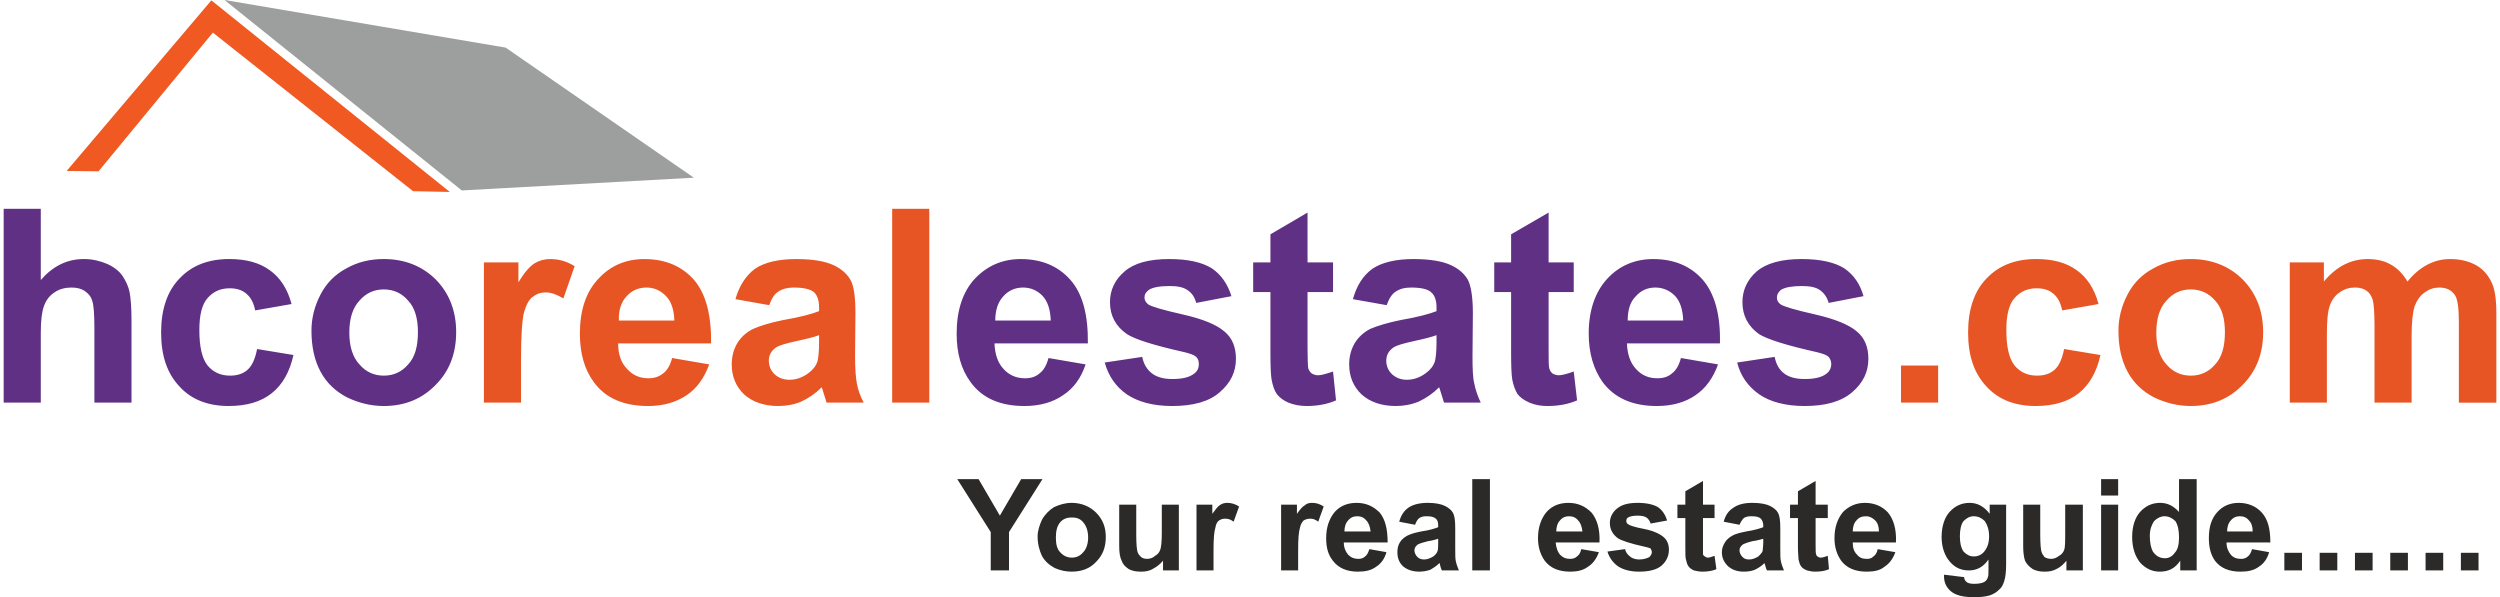
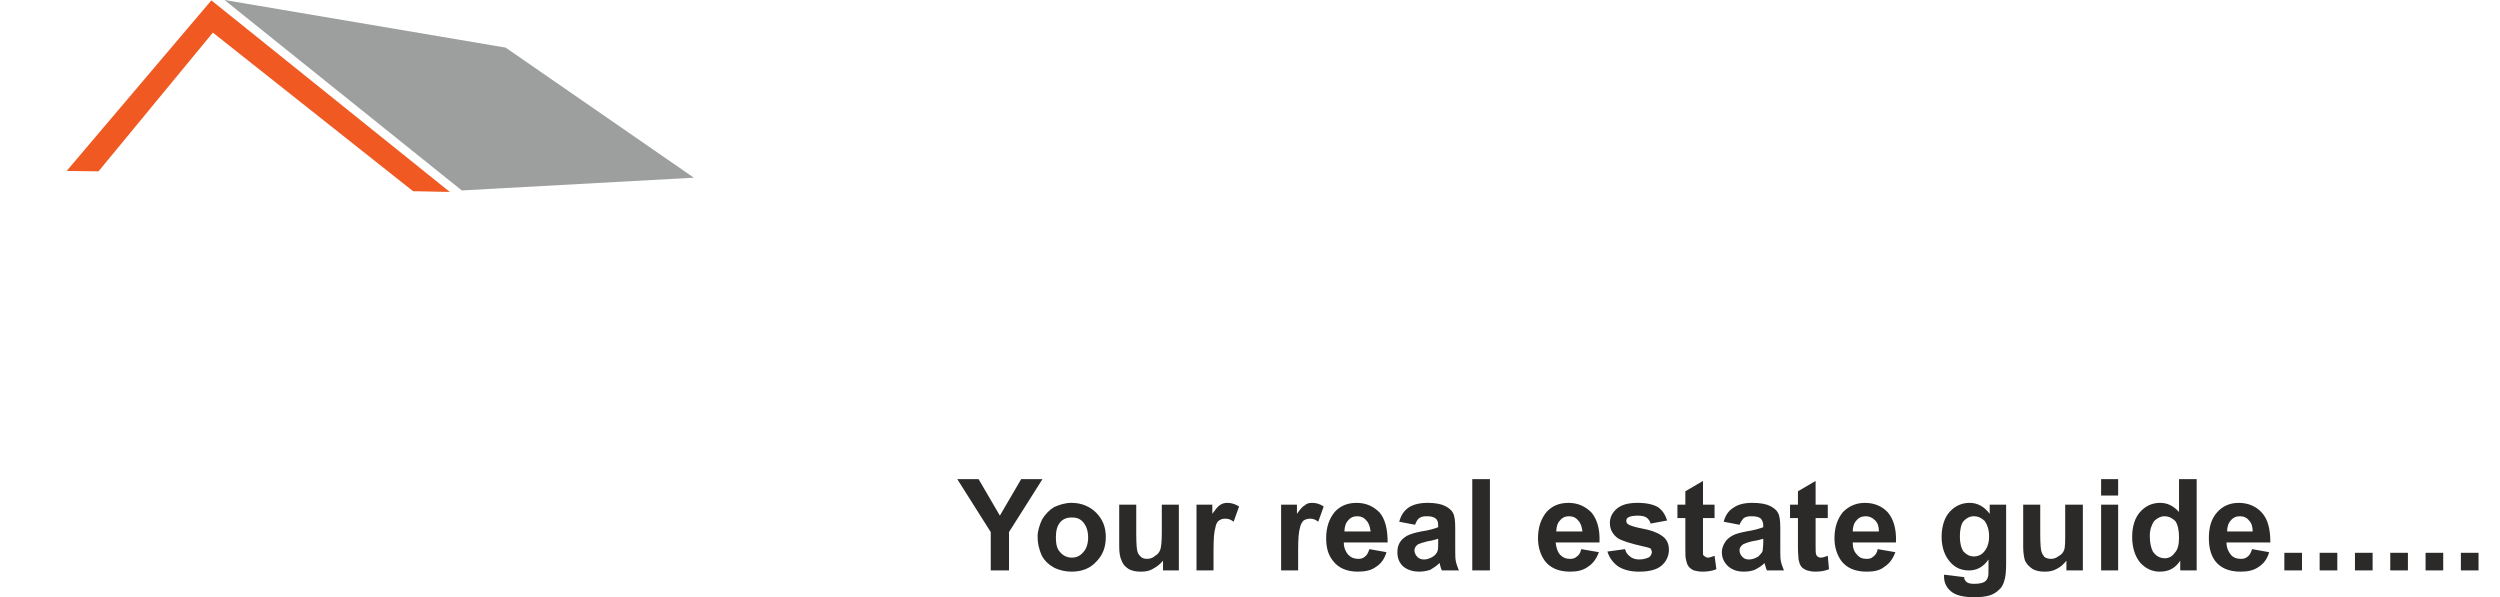
<svg xmlns="http://www.w3.org/2000/svg" xml:space="preserve" width="540px" height="129px" version="1.1" style="shape-rendering:geometricPrecision; text-rendering:geometricPrecision; image-rendering:optimizeQuality; fill-rule:evenodd; clip-rule:evenodd" viewBox="0 0 595993 142795">
  <defs>
    <style type="text/css">
   
    .fil3 {fill:#9D9E9E}
    .fil4 {fill:#F05921}
    .fil0 {fill:#2B2A29;fill-rule:nonzero}
    .fil1 {fill:#603085;fill-rule:nonzero}
    .fil2 {fill:#E75524;fill-rule:nonzero}
   
  </style>
  </defs>
  <g id="Layer_x0020_1">
    <g id="_771303376">
      <path class="fil0" d="M236007 136387l0 -9170 -8005 -12664 5094 0 5095 8732 5096 -8732 5094 0 -8005 12664 0 9170 -4366 0 -3 0zm11209 -8149c0,-1310 436,-2621 1019,-3929 728,-1310 1746,-2329 2911,-3058 1308,-582 2621,-1019 4221,-1019 2329,0 4367,873 5822,2329 1602,1602 2328,3493 2328,5821 0,2475 -729,4366 -2328,5967 -1455,1602 -3493,2329 -5822,2329 -1454,0 -2764,-291 -4075,-873 -1310,-729 -2329,-1602 -3057,-2911 -583,-1309 -1019,-2764 -1019,-4658l0 2zm4365 290c0,1602 291,2764 1019,3494 730,872 1746,1308 2766,1308 1165,0 2038,-436 2765,-1308 728,-730 1165,-2038 1165,-3494 0,-1601 -437,-2765 -1165,-3640 -730,-873 -1602,-1165 -2765,-1165 -1020,0 -2039,291 -2766,1165 -728,873 -1019,2039 -1019,3640zm25619 7859l0 -2328c-583,728 -1456,1455 -2329,1892 -872,582 -1891,729 -2910,729 -1165,0 -2038,-147 -2911,-583 -873,-583 -1454,-1165 -1745,-2038 -436,-872 -582,-2037 -582,-3493l0 -9897 4075 0 0 7132c0,2329 147,3640 290,4076 146,583 437,873 873,1310 291,289 873,435 1456,435 728,0 1454,-289 1891,-728 582,-291 1019,-872 1165,-1309 290,-582 436,-2038 436,-4366l0 -6550 4077 0 0 15718 -3783 0 -3 0zm12080 0l-4076 0 0 -15718 3783 0 0 2184c728,-1019 1309,-1746 1746,-2038 582,-437 1165,-583 1892,-583 872,0 1891,291 2764,873l-1310 3639c-728,-581 -1308,-729 -2038,-729 -581,0 -1018,148 -1454,437 -437,290 -729,873 -873,1746 -291,873 -437,2621 -437,5239l0 4948 3 2zm20230 0l-4075 0 0 -15718 3783 0 0 2184c729,-1019 1308,-1746 1892,-2038 435,-437 1019,-583 1745,-583 1019,0 1892,291 2765,873l-1309 3639c-729,-581 -1310,-729 -1893,-729 -582,0 -1165,148 -1601,437 -291,290 -729,873 -872,1746 -291,873 -437,2621 -437,5239l0 4948 2 2zm17031 -5092l4075 728c-437,1602 -1310,2764 -2475,3494 -1165,872 -2619,1165 -4365,1165 -2621,0 -4659,-873 -5968,-2621 -1165,-1455 -1601,-3203 -1601,-5384 0,-2621 728,-4659 2038,-6259 1308,-1454 3056,-2184 5239,-2184 2327,0 4076,873 5530,2329 1310,1601 1892,3930 1892,7132l-10480 0c0,1309 437,2184 1019,2911 729,729 1456,1019 2475,1019 583,0 1165,-146 1602,-583 435,-290 728,-873 1019,-1746l0 -1zm292 -4222c-146,-1165 -437,-2038 -1019,-2621 -583,-729 -1310,-1019 -2184,-1019 -873,0 -1602,290 -2185,1019 -582,583 -873,1602 -873,2621l6258 0 3 0zm10623 -1602l-3783 -729c436,-1601 1165,-2620 2184,-3346 1019,-730 2621,-1166 4659,-1166 1745,0 3202,290 4075,728 873,438 1602,1019 1892,1603 437,729 583,1891 583,3783l0 4802c0,1456 0,2475 146,3057 146,729 436,1456 728,2184l-4075 0c-147,-290 -290,-728 -436,-1309 0,-146 0,-291 -148,-437 -728,730 -1454,1165 -2184,1602 -872,290 -1745,437 -2619,437 -1602,0 -2911,-437 -3930,-1309 -872,-873 -1310,-1892 -1310,-3348 0,-873 147,-1601 584,-2328 435,-729 1019,-1165 1745,-1602 873,-435 1892,-728 3347,-1019 2037,-289 3347,-727 4075,-1018l0 -436c0,-729 -146,-1310 -582,-1602 -437,-436 -1165,-582 -2184,-582 -872,0 -1309,146 -1745,436 -437,291 -729,872 -1019,1602l-3 -3zm5532 3349c-583,146 -1310,437 -2475,583 -1165,290 -2038,582 -2327,728 -584,437 -873,873 -873,1456 0,582 289,1165 728,1601 437,437 1019,583 1602,583 728,0 1454,-290 2184,-729 582,-436 873,-873 1019,-1309 146,-437 146,-1165 146,-2038l0 -872 -4 -3zm8151 7567l0 -21832 4222 0 0 21832 -4222 0zm26053 -5092l4222 728c-583,1602 -1456,2764 -2621,3494 -1165,872 -2621,1165 -4222,1165 -2764,0 -4802,-873 -6113,-2621 -1019,-1455 -1602,-3203 -1602,-5384 0,-2621 729,-4659 2038,-6259 1309,-1454 3056,-2184 5239,-2184 2327,0 4075,873 5530,2329 1310,1601 2039,3930 1893,7132l-10480 0c146,1309 436,2184 1019,2911 728,729 1455,1019 2474,1019 583,0 1165,-146 1602,-583 435,-290 872,-873 1019,-1746l2 -1zm292 -4222c-146,-1165 -437,-2038 -1018,-2621 -584,-729 -1310,-1019 -2186,-1019 -872,0 -1600,290 -2184,1019 -581,583 -872,1602 -872,2621l6258 0 2 0zm5968 4802l4221 -583c147,730 584,1310 1165,1746 438,437 1310,729 2184,729 1165,0 1892,-291 2475,-583 290,-290 582,-728 582,-1165 0,-290 -146,-582 -290,-873 -290,-146 -729,-289 -1455,-436 -3347,-729 -5531,-1456 -6404,-2037 -1165,-873 -1891,-2039 -1891,-3640 0,-1310 582,-2475 1601,-3348 1165,-1019 2764,-1455 5094,-1455 2185,0 3785,436 4804,1019 1019,728 1745,1746 2184,3203l-3930 729c-146,-583 -583,-1166 -1019,-1455 -437,-290 -1166,-436 -2039,-436 -1019,0 -1892,146 -2327,436 -291,146 -437,437 -437,872 0,290 146,583 437,730 289,289 1600,728 3929,1165 2184,435 3640,1165 4513,1891 873,728 1308,1746 1308,3057 0,1455 -582,2764 -1745,3783 -1165,1019 -3057,1456 -5384,1456 -2040,0 -3785,-437 -5096,-1309 -1165,-873 -2038,-2038 -2474,-3494l-6 -2zm25616 -11206l0 3203 -2765 0 0 6404c0,1309 0,2038 0,2327 146,147 146,291 436,437 146,147 437,290 729,290 290,0 873,-146 1601,-436l437 3203c-1019,436 -2184,583 -3348,583 -727,0 -1454,-147 -2037,-291 -582,-289 -1019,-583 -1309,-1018 -291,-438 -437,-873 -583,-1603 -146,-435 -146,-1454 -146,-2910l0 -6986 -1892 0 0 -3203 1892 0 0 -3203 4222 -2475 0 5678 2764 0 -1 0zm5967 4802l-3783 -729c435,-1601 1165,-2620 2327,-3346 1019,-730 2475,-1166 4513,-1166 1891,0 3347,290 4222,728 872,438 1602,1019 1891,1603 437,729 583,1891 583,3783l0 4802c0,1456 0,2475 146,3057 147,729 436,1456 728,2184l-4075 0c-146,-290 -290,-728 -436,-1309 0,-146 -146,-291 -146,-437 -729,730 -1456,1165 -2329,1602 -728,290 -1601,437 -2619,437 -1602,0 -2765,-437 -3784,-1309 -873,-873 -1456,-1892 -1456,-3348 0,-873 290,-1601 730,-2328 435,-729 1018,-1165 1745,-1602 728,-435 1892,-728 3346,-1019 1892,-289 3348,-727 4076,-1018l0 -436c0,-729 -290,-1310 -582,-1602 -437,-436 -1165,-582 -2329,-582 -728,0 -1308,146 -1745,436 -290,291 -728,872 -1019,1602l-4 -3zm5678 3349c-583,146 -1456,437 -2621,583 -1165,290 -1892,582 -2184,728 -583,437 -873,873 -873,1456 0,582 290,1165 729,1601 436,437 873,583 1601,583 729,0 1456,-290 2184,-729 437,-436 873,-873 1019,-1309 0,-437 146,-1165 146,-2038l0 -872 -1 -3zm15428 -8151l0 3203 -2910 0 0 6404c0,1309 0,2038 146,2327 0,147 146,291 289,437 291,147 437,290 730,290 435,0 1018,-146 1745,-436l290 3203c-1019,436 -2038,583 -3347,583 -729,0 -1309,-147 -1891,-291 -730,-289 -1165,-583 -1456,-1018 -290,-438 -436,-873 -582,-1603 0,-435 -148,-1454 -148,-2910l0 -6986 -1891 0 0 -3203 1891 0 0 -3203 4224 -2475 0 5678 2910 0zm11935 10626l4221 728c-581,1602 -1454,2764 -2619,3494 -1019,872 -2475,1165 -4222,1165 -2764,0 -4804,-873 -6115,-2621 -1019,-1455 -1600,-3203 -1600,-5384 0,-2621 728,-4659 2037,-6259 1455,-1454 3203,-2184 5238,-2184 2329,0 4223,873 5532,2329 1310,1601 2038,3930 1892,7132l-10334 0c0,1309 291,2184 1019,2911 583,729 1310,1019 2328,1019 730,0 1165,-146 1602,-583 436,-290 873,-873 1019,-1746l2 -1zm291 -4222c0,-1165 -291,-2038 -873,-2621 -729,-729 -1456,-1019 -2184,-1019 -1020,0 -1746,290 -2329,1019 -583,583 -873,1602 -873,2621l6259 0zm15574 10333l4802 583c0,583 290,873 582,1165 291,291 1020,437 1746,437 1166,0 1893,-146 2475,-437 437,-290 729,-582 872,-1165 147,-290 147,-873 147,-1892l0 -2329c-1165,1746 -2765,2621 -4659,2621 -2184,0 -3784,-872 -5095,-2764 -873,-1310 -1454,-3057 -1454,-5239 0,-2620 728,-4658 1891,-5968 1309,-1454 2911,-2184 4803,-2184 1891,0 3492,873 4802,2621l0 -2184 3929 0 0 14119c0,1892 -146,3203 -435,4076 -291,1018 -730,1745 -1310,2183 -582,584 -1309,1019 -2184,1310 -1019,290 -2184,436 -3640,436 -2620,0 -4511,-436 -5678,-1455 -1019,-872 -1600,-2037 -1600,-3493 0,0 0,-290 0,-436l6 -5zm3783 -9168c0,1601 290,2765 873,3639 728,729 1455,1165 2474,1165 1020,0 1893,-436 2475,-1165 729,-873 1165,-2038 1165,-3639 0,-1602 -436,-2764 -1019,-3640 -728,-729 -1601,-1165 -2621,-1165 -1019,0 -1746,436 -2474,1165 -583,730 -873,2038 -873,3640zm25472 8149l0 -2328c-582,728 -1309,1455 -2184,1892 -1019,582 -1892,729 -3057,729 -1019,0 -1892,-147 -2764,-583 -873,-583 -1456,-1165 -1892,-2038 -290,-872 -437,-2037 -437,-3493l0 -9897 4077 0 0 7132c0,2329 146,3640 289,4076 147,583 437,873 730,1310 435,289 1019,435 1600,435 730,0 1310,-289 1892,-728 583,-291 1019,-872 1165,-1309 291,-582 291,-2038 291,-4366l0 -6550 4222 0 0 15718 -3930 0 -2 0zm8296 -17902l0 -3930 4075 0 0 3930 -4075 0zm0 17902l0 -15718 4075 0 0 15718 -4075 0zm22851 0l-3929 0 0 -2328c-583,873 -1310,1601 -2184,2038 -873,436 -1746,583 -2765,583 -1745,0 -3347,-729 -4658,-2185 -1165,-1455 -1892,-3492 -1892,-6113 0,-2621 728,-4659 1892,-5968 1308,-1456 2910,-2184 4802,-2184 1746,0 3203,728 4513,2184l0 -7859 4221 0 0 21832zm-11206 -8295c0,1746 291,2911 729,3783 728,1019 1601,1601 2911,1601 872,0 1745,-436 2327,-1308 729,-730 1019,-2038 1019,-3640 0,-1746 -290,-3057 -873,-3930 -728,-729 -1601,-1165 -2620,-1165 -872,0 -1745,436 -2474,1165 -582,873 -1019,2038 -1019,3494zm24453 3203l4076 728c-437,1602 -1310,2764 -2475,3494 -1165,872 -2621,1165 -4366,1165 -2765,0 -4803,-873 -6114,-2621 -1019,-1455 -1454,-3203 -1454,-5384 0,-2621 581,-4659 2037,-6259 1309,-1454 3057,-2184 5095,-2184 2329,0 4222,873 5531,2329 1455,1601 2038,3930 2038,7132l-10480 0c0,1309 436,2184 1019,2911 582,729 1455,1019 2475,1019 582,0 1165,-146 1601,-583 437,-290 729,-873 1019,-1746l-2 -1zm144 -4222c0,-1165 -291,-2038 -873,-2621 -583,-729 -1310,-1019 -2184,-1019 -873,0 -1602,290 -2184,1019 -583,583 -873,1602 -873,2621l6114 0zm7569 9314l0 -4222 4222 0 0 4222 -4222 0zm8442 0l0 -4222 4222 0 0 4222 -4222 0zm8441 0l0 -4222 4223 0 0 4222 -4223 0zm8442 0l0 -4222 4222 0 0 4222 -4222 0zm8443 0l0 -4222 4221 0 0 4222 -4221 0zm8442 0l0 -4222 4221 0 0 4222 -4221 0z" />
-       <path class="fil1" d="M8874 49926l0 17031c2869,-3317 6275,-5021 10308,-5021 2061,0 3854,449 5557,1165 1614,718 2869,1703 3675,2869 807,1255 1434,2510 1703,3944 269,1434 449,3675 449,6723l0 19630 -8874 0 0 -17748c0,-3496 -179,-5736 -538,-6632 -268,-987 -896,-1703 -1792,-2330 -806,-538 -1883,-807 -3138,-807 -1524,0 -2869,359 -3944,1075 -1165,718 -2061,1793 -2600,3227 -537,1434 -806,3585 -806,6454l0 16761 -8874 0 0 -46342 8874 0 0 1zm59966 22768l-8695 1524c-359,-1702 -986,-3047 -2061,-3944 -986,-896 -2330,-1345 -4034,-1345 -2241,0 -3944,806 -5289,2330 -1345,1524 -1972,4034 -1972,7619 0,4034 627,6813 1972,8515 1345,1614 3138,2420 5378,2420 1702,0 3137,-448 4212,-1433 1075,-987 1793,-2600 2242,-4930l8695 1433c-896,4034 -2600,7082 -5199,9143 -2600,2061 -6005,3048 -10308,3048 -4930,0 -8874,-1524 -11742,-4662 -2958,-3137 -4393,-7350 -4393,-12908 0,-5467 1434,-9860 4393,-12907 2957,-3138 6901,-4662 11921,-4662 4034,0 7260,896 9680,2689 2420,1703 4213,4393 5199,8068l1 2zm4752 6364c0,-2957 717,-5826 2151,-8605 1434,-2779 3497,-4840 6185,-6275 2689,-1524 5648,-2242 8964,-2242 5021,0 9233,1703 12459,4931 3227,3316 4841,7529 4841,12549 0,5109 -1614,9322 -4931,12639 -3226,3316 -7350,5020 -12370,5020 -3048,0 -6005,-718 -8784,-2061 -2779,-1434 -4930,-3497 -6364,-6186 -1434,-2688 -2151,-5916 -2151,-9770zm9053 449c0,3316 806,5916 2420,7619 1523,1792 3496,2689 5826,2689 2330,0 4303,-897 5826,-2689 1614,-1703 2330,-4303 2330,-7709 0,-3226 -717,-5826 -2330,-7529 -1523,-1792 -3496,-2689 -5826,-2689 -2330,0 -4303,897 -5826,2689 -1614,1703 -2420,4303 -2420,7619zm167171 6095l8874 1524c-1075,3226 -2869,5736 -5377,7350 -2420,1703 -5558,2600 -9233,2600 -5826,0 -10129,-1882 -12908,-5736 -2241,-3048 -3316,-6902 -3316,-11563 0,-5558 1434,-9949 4302,-13087 2958,-3137 6633,-4750 11026,-4750 5020,0 8964,1703 11831,4931 2958,3316 4303,8425 4213,15237l-22319 0c90,2600 806,4662 2151,6096 1345,1523 3137,2241 5109,2241 1433,0 2600,-359 3496,-1165 986,-718 1703,-1973 2151,-3675l0 -3zm538 -8964c-90,-2600 -718,-4571 -1973,-5916 -1255,-1255 -2779,-1973 -4661,-1973 -1883,0 -3496,718 -4750,2151 -1255,1346 -1883,3317 -1883,5737l13267 0 0 1zm12908 10039l8964 -1345c358,1793 1165,3048 2330,3944 1165,896 2779,1345 4840,1345 2330,0 4034,-359 5199,-1255 806,-538 1165,-1345 1165,-2330 0,-718 -179,-1255 -628,-1703 -449,-448 -1434,-806 -2957,-1165 -7172,-1613 -11743,-3047 -13624,-4302 -2689,-1883 -4034,-4393 -4034,-7619 0,-2869 1165,-5378 3496,-7350 2241,-1973 5826,-2958 10667,-2958 4571,0 7977,806 10219,2241 2241,1524 3765,3766 4661,6633l-8425 1614c-359,-1345 -986,-2330 -2061,-3048 -987,-717 -2421,-986 -4213,-986 -2330,0 -4034,269 -5020,896 -718,538 -1075,1075 -1075,1883 0,627 359,1165 896,1614 806,537 3585,1345 8337,2420 4750,1075 7977,2420 9860,4034 1882,1523 2779,3765 2779,6543 0,3138 -1255,5737 -3854,7978 -2510,2242 -6364,3317 -11384,3317 -4572,0 -8157,-987 -10847,-2779 -2689,-1883 -4392,-4393 -5289,-7619l-2 -3zm54589 -23932l0 7082 -6096 0 0 13535c0,2689 90,4303 179,4750 179,449 359,806 806,1165 449,269 897,449 1524,449 806,0 1973,-359 3585,-896l718 6901c-2061,896 -4393,1345 -6992,1345 -1613,0 -3047,-269 -4392,-806 -1255,-538 -2152,-1255 -2779,-2061 -628,-897 -986,-2062 -1255,-3497 -179,-1075 -269,-3137 -269,-6275l0 -14610 -4124 0 0 -7082 4124 0 0 -6722 8874 -5199 0 11921 6095 0 2 0zm12817 10218l-8067 -1434c896,-3226 2420,-5647 4661,-7260 2241,-1524 5558,-2330 9860,-2330 3944,0 6902,538 8874,1434 1973,896 3317,2151 4124,3585 718,1434 1165,4034 1165,7978l-90 10307c0,2958 90,5199 449,6544 269,1434 806,2958 1524,4482l-8784 0c-179,-538 -449,-1434 -806,-2600 -179,-538 -269,-897 -359,-1075 -1524,1523 -3138,2600 -4840,3406 -1703,717 -3585,1075 -5558,1075 -3406,0 -6185,-986 -8156,-2779 -1973,-1882 -2958,-4303 -2958,-7171 0,-1883 449,-3585 1345,-5109 896,-1434 2151,-2600 3765,-3407 1703,-717 4034,-1433 7082,-2061 4212,-717 7081,-1524 8695,-2151l0 -896c0,-1703 -449,-2958 -1345,-3676 -806,-717 -2420,-1075 -4750,-1075 -1614,0 -2779,359 -3675,987 -897,537 -1614,1702 -2152,3226l-4 0zm11922 7172c-1165,448 -2958,896 -5468,1433 -2420,538 -4034,987 -4840,1524 -1165,806 -1702,1883 -1702,3138 0,1255 448,2330 1345,3226 986,896 2151,1345 3585,1345 1614,0 3137,-537 4571,-1614 1075,-806 1793,-1702 2151,-2869 179,-806 359,-2241 359,-4392l0 -1793 -1 2zm32807 -17390l0 7082 -6005 0 0 13535c0,2689 0,4303 179,4750 90,449 358,806 717,1165 449,269 986,449 1524,449 806,0 2061,-359 3585,-896l806 6901c-2061,896 -4392,1345 -7081,1345 -1614,0 -3048,-269 -4303,-806 -1255,-538 -2241,-1255 -2869,-2061 -537,-897 -986,-2062 -1255,-3497 -178,-1075 -268,-3137 -268,-6275l0 -14610 -4034 0 0 -7082 4034 0 0 -6722 8964 -5199 0 11921 6005 0 1 0zm25636 22857l8874 1524c-1165,3226 -2958,5736 -5378,7350 -2420,1703 -5558,2600 -9233,2600 -5826,0 -10129,-1882 -12998,-5736 -2151,-3048 -3316,-6902 -3316,-11563 0,-5558 1524,-9949 4393,-13087 2869,-3137 6632,-4750 11025,-4750 5020,0 8964,1703 11832,4931 2868,3316 4302,8425 4123,15237l-22229 0c90,2600 806,4662 2151,6096 1346,1523 3048,2241 5109,2241 1434,0 2600,-359 3497,-1165 986,-718 1702,-1973 2151,-3675l-1 -3zm537 -8964c-90,-2600 -717,-4571 -1972,-5916 -1255,-1255 -2869,-1973 -4662,-1973 -1972,0 -3496,718 -4750,2151 -1345,1346 -1882,3317 -1882,5737l13266 0 0 1zm12908 10039l8964 -1345c359,1793 1075,3048 2241,3944 1165,896 2779,1345 4930,1345 2242,0 4034,-359 5199,-1255 718,-538 1165,-1345 1165,-2330 0,-718 -268,-1255 -627,-1703 -449,-448 -1434,-806 -2958,-1165 -7171,-1613 -11743,-3047 -13714,-4302 -2600,-1883 -3944,-4393 -3944,-7619 0,-2869 1165,-5378 3407,-7350 2330,-1973 5916,-2958 10756,-2958 4572,0 7978,806 10219,2241 2242,1524 3765,3766 4572,6633l-8337 1614c-359,-1345 -1075,-2330 -2061,-3048 -986,-717 -2420,-986 -4303,-986 -2330,0 -3944,269 -5020,896 -627,538 -986,1075 -986,1883 0,627 269,1165 896,1614 806,537 3585,1345 8337,2420 4661,1075 7977,2420 9860,4034 1882,1523 2779,3765 2779,6543 0,3138 -1255,5737 -3854,7978 -2600,2242 -6364,3317 -11384,3317 -4572,0 -8247,-987 -10847,-2779 -2689,-1883 -4481,-4393 -5289,-7619l-1 -3z" />
-       <path class="fil2" d="M123698 96269l-8874 0 0 -33524 8247 0 0 4750c1345,-2241 2688,-3765 3765,-4481 1165,-717 2420,-1075 3854,-1075 2061,0 3943,538 5826,1703l-2689 7709c-1524,-897 -2869,-1434 -4212,-1434 -1255,0 -2242,359 -3138,1075 -896,627 -1524,1882 -2061,3675 -449,1792 -718,5558 -718,11294l0 10308zm36124 -10667l8874 1524c-1165,3226 -2958,5736 -5378,7350 -2510,1703 -5558,2600 -9233,2600 -5826,0 -10219,-1882 -12998,-5736 -2241,-3048 -3316,-6902 -3316,-11563 0,-5558 1434,-9949 4393,-13087 2868,-3137 6544,-4750 11025,-4750 5020,0 8964,1703 11831,4931 2869,3316 4213,8425 4124,15237l-22229 0c0,2600 718,4662 2151,6096 1345,1523 3048,2241 5109,2241 1345,0 2510,-359 3497,-1165 986,-718 1702,-1973 2151,-3675l-1 -3zm537 -8964c-90,-2600 -717,-4571 -2061,-5916 -1255,-1255 -2779,-1973 -4572,-1973 -1972,0 -3585,718 -4840,2151 -1255,1346 -1882,3317 -1792,5737l13266 0 -1 1zm22678 -3675l-8068 -1434c897,-3226 2510,-5647 4662,-7260 2241,-1524 5557,-2330 9860,-2330 4034,0 6901,538 8874,1434 1973,896 3316,2151 4124,3585 806,1434 1165,4034 1165,7978l-90 10307c0,2958 179,5199 449,6544 268,1434 806,2958 1614,4482l-8874 0c-179,-538 -449,-1434 -807,-2600 -178,-538 -268,-897 -358,-1075 -1524,1523 -3138,2600 -4841,3406 -1702,717 -3585,1075 -5557,1075 -3407,0 -6185,-986 -8157,-2779 -1972,-1882 -2957,-4303 -2957,-7171 0,-1883 449,-3585 1345,-5109 896,-1434 2151,-2600 3854,-3407 1613,-717 3943,-1433 6991,-2061 4213,-717 7081,-1524 8695,-2151l0 -896c0,-1703 -448,-2958 -1255,-3676 -896,-717 -2510,-1075 -4840,-1075 -1524,0 -2779,359 -3675,987 -896,537 -1614,1702 -2151,3226l-3 0zm11922 7172c-1165,448 -2958,896 -5468,1433 -2420,538 -4034,987 -4840,1524 -1165,806 -1703,1883 -1703,3138 0,1255 449,2330 1345,3226 987,896 2152,1345 3586,1345 1613,0 3137,-537 4571,-1614 1075,-806 1792,-1702 2151,-2869 179,-806 359,-2241 359,-4392l0 -1793 -1 2zm17479 16134l0 -46343 8874 0 0 46343 -8874 0zm241211 0l0 -8874 8874 0 0 8874 -8874 0zm47239 -23575l-8696 1524c-358,-1702 -986,-3047 -2061,-3944 -986,-896 -2330,-1345 -4034,-1345 -2241,0 -3944,806 -5289,2330 -1345,1524 -1972,4034 -1972,7619 0,4034 627,6813 1972,8515 1345,1614 3138,2420 5378,2420 1703,0 3138,-448 4213,-1433 1075,-987 1792,-2600 2241,-4930l8695 1433c-896,4034 -2600,7082 -5199,9143 -2600,2061 -6005,3048 -10307,3048 -4931,0 -8874,-1524 -11743,-4662 -2958,-3137 -4393,-7350 -4393,-12908 0,-5467 1434,-9860 4393,-12907 2957,-3138 6901,-4662 11921,-4662 4034,0 7260,896 9681,2689 2420,1703 4212,4393 5198,8068l2 2zm4750 6364c0,-2957 717,-5826 2151,-8605 1434,-2779 3496,-4840 6185,-6275 2689,-1524 5648,-2242 8964,-2242 5020,0 9233,1703 12459,4931 3227,3316 4840,7529 4840,12549 0,5109 -1613,9322 -4930,12639 -3226,3316 -7350,5020 -12370,5020 -3048,0 -6005,-718 -8784,-2061 -2779,-1434 -4930,-3497 -6364,-6186 -1434,-2688 -2151,-5916 -2151,-9770zm9054 449c0,3316 806,5916 2420,7619 1524,1792 3496,2689 5826,2689 2330,0 4303,-897 5827,-2689 1613,-1703 2330,-4303 2330,-7709 0,-3226 -718,-5826 -2330,-7529 -1524,-1792 -3497,-2689 -5827,-2689 -2330,0 -4302,897 -5826,2689 -1614,1703 -2420,4303 -2420,7619zm31911 -16762l8156 0 0 4572c2958,-3585 6454,-5378 10488,-5378 2151,0 4034,449 5558,1345 1613,896 2868,2241 3943,4034 1434,-1793 3048,-3138 4750,-4034 1703,-896 3497,-1345 5468,-1345 2420,0 4571,538 6275,1524 1703,986 2958,2510 3765,4393 628,1433 987,3765 987,6991l0 21423 -8964 0 0 -19182c0,-3316 -269,-5467 -897,-6454 -806,-1255 -2061,-1882 -3765,-1882 -1255,0 -2420,359 -3496,1165 -1075,717 -1883,1882 -2420,3316 -449,1434 -718,3765 -718,6902l0 16134 -8874 0 0 -18376c0,-3226 -178,-5377 -448,-6275 -359,-986 -807,-1703 -1524,-2151 -628,-449 -1524,-718 -2689,-718 -1345,0 -2600,359 -3675,1165 -1075,718 -1883,1793 -2330,3138 -538,1434 -718,3675 -718,6901l0 16314 -8874 0 0 -33523 2 1z" />
      <polygon class="fil3" points="52796,0 120023,11383 165020,42487 109535,45535 109088,45176 " />
      <polygon class="fil4" points="15059,40874 49659,89 106668,45894 97884,45714 50018,7798 22678,40964 " />
    </g>
  </g>
</svg>